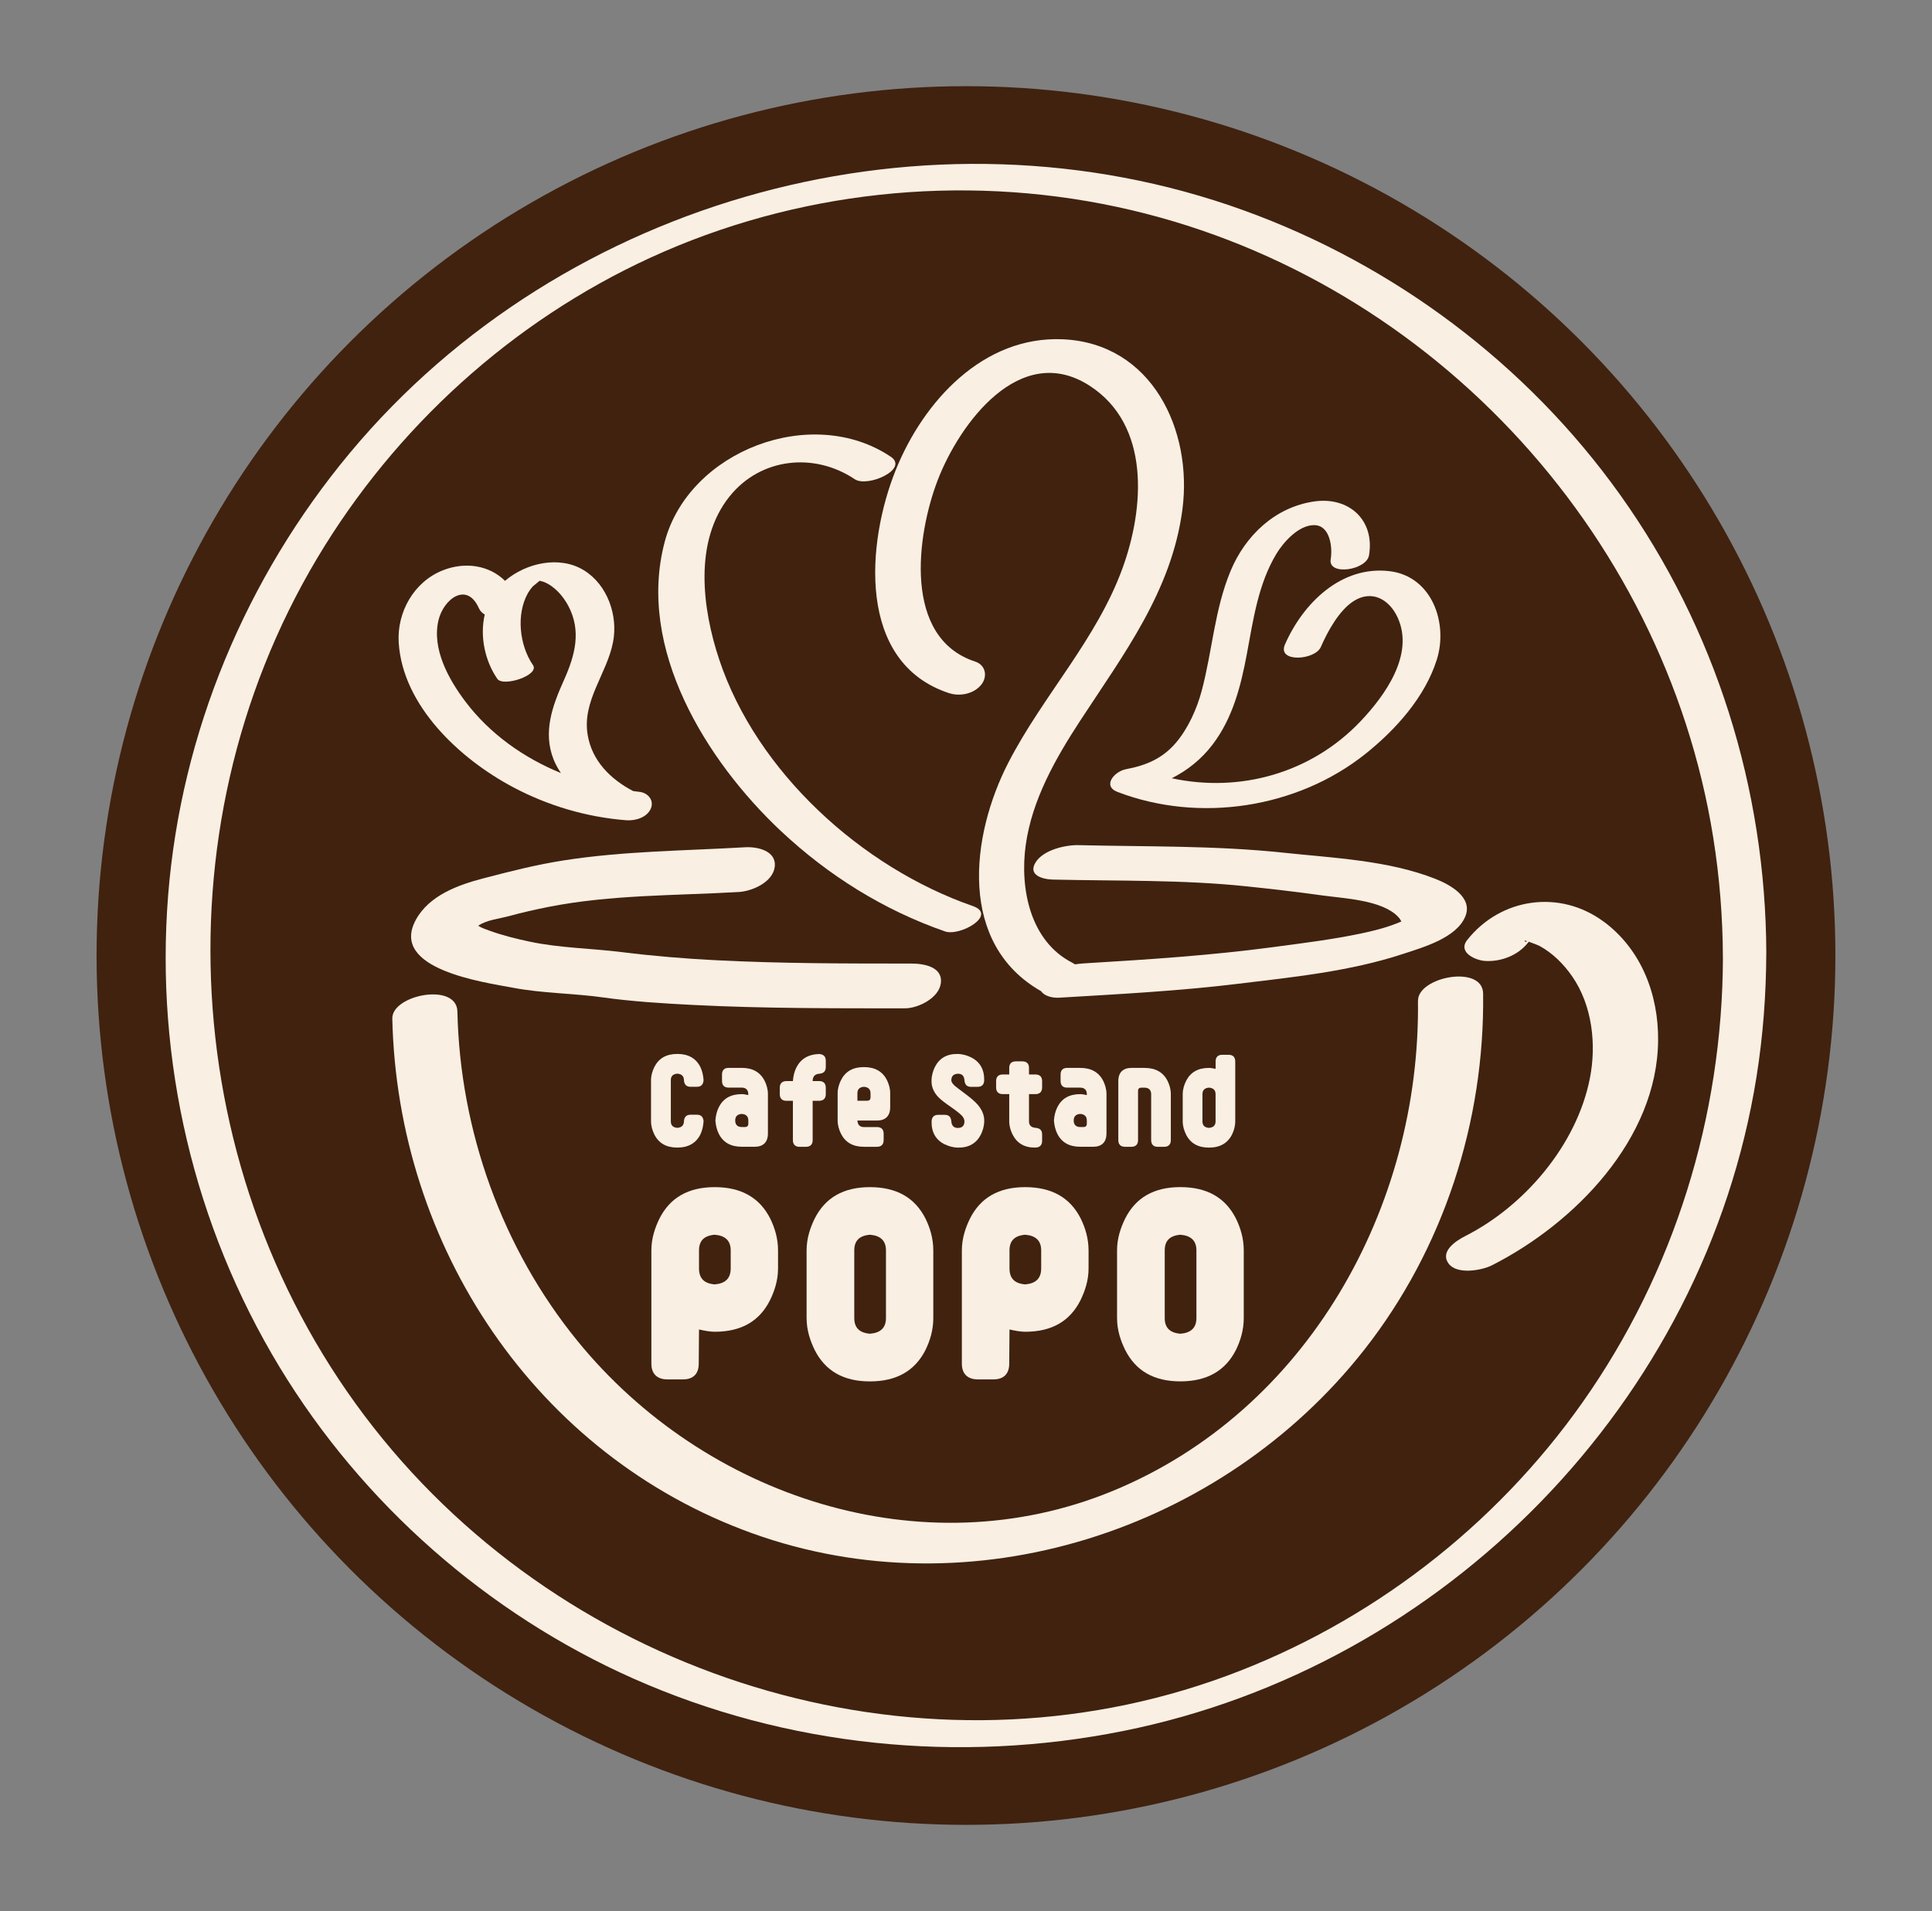
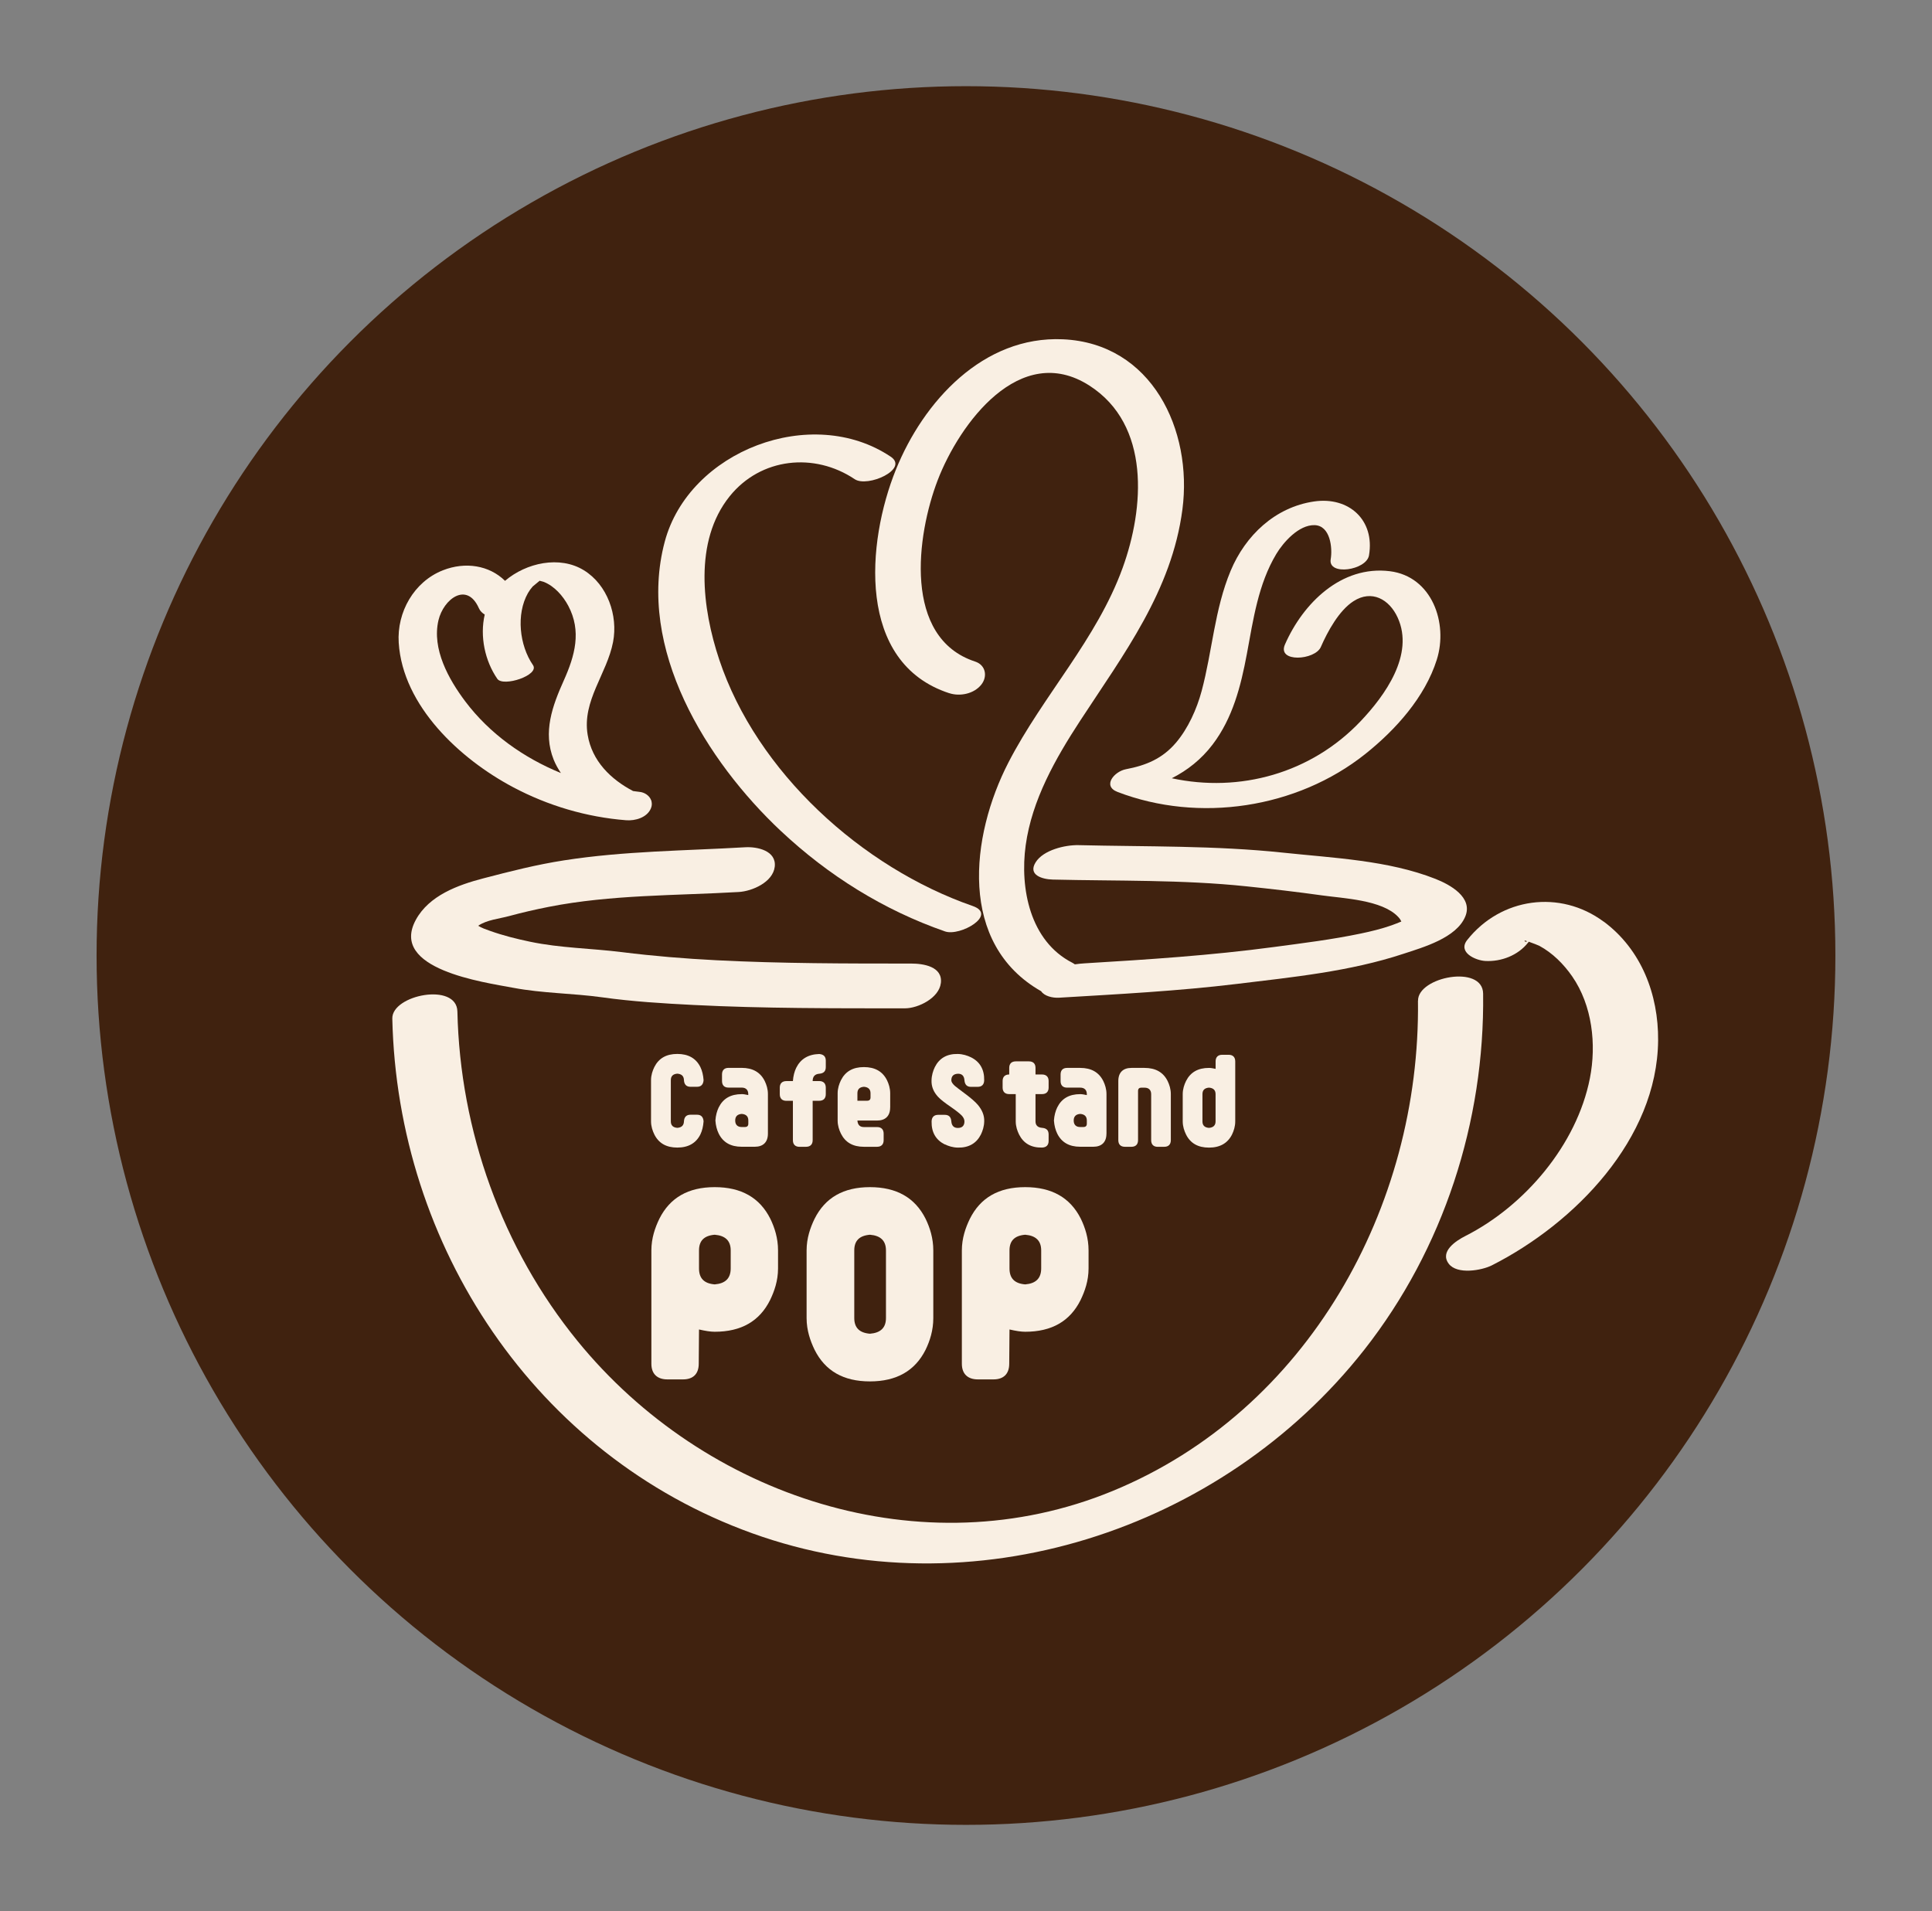
<svg xmlns="http://www.w3.org/2000/svg" id="_レイヤー_1" viewBox="0 0 566.93 560.82">
  <rect x="0" y="0" width="566.93" height="560.82" fill="#808080" stroke="none" />
  <defs>
    <style>.cls-1{fill:#f9efe3;}.cls-2{fill:#40220f;}</style>
  </defs>
  <circle class="cls-2" cx="283.46" cy="280.41" r="255.12" />
-   <path class="cls-1" d="M505.58,281.08c-.15,46.61-14.28,92.26-41.16,130.41-25.76,36.56-62.49,64.82-104.45,80.31-87.8,32.41-188.77,2.46-247.58-69.43-59.44-72.65-67.44-177.95-19.28-258.62,22.86-38.29,57.15-69.48,97.71-88.11,42.56-19.54,91.09-24.74,136.88-14.94,89.97,19.26,160.53,94.33,175.03,185.06,1.87,11.68,2.8,23.48,2.84,35.31.02,5.76,12.75,3.3,12.74-1.37-.16-48.19-14.87-95.23-42.91-134.51-27.31-38.26-66.23-67.46-110.39-83.44-92.14-33.34-199.57-4.11-262.27,71.08-30.58,36.67-49.61,82.22-53.4,129.89-3.84,48.35,7.57,96.98,32.7,138.47,24.28,40.08,61.01,72.4,103.83,91.41,44.99,19.97,95.48,25.05,143.68,15.39,94.43-18.92,170.65-96.61,185.88-191.97,1.92-12.02,2.83-24.16,2.87-36.32.02-5.76-12.72-3.31-12.74,1.37Z" />
  <path class="cls-1" d="M198.76,315.08c1.28.1,1.91.73,1.94,1.91.07,1.28.73,1.94,1.91,1.94h1.94c1.18,0,1.81-.66,1.91-1.94-.1-1.49-.42-2.78-.94-3.85-1.28-2.57-3.54-3.85-6.77-3.85s-5.45,1.28-6.74,3.85c-.52,1.08-.97,2.36-.97,3.85v12.08c0,1.49.45,2.78.97,3.85,1.28,2.57,3.51,3.85,6.74,3.85s5.49-1.29,6.77-3.85c.52-1.08.83-2.36.94-3.85-.1-1.28-.73-1.94-1.91-1.94h-1.94c-1.18,0-1.84.66-1.91,1.94-.04,1.18-.66,1.81-1.94,1.91-1.29-.1-1.91-.73-1.91-1.91v-12.08c0-1.18.62-1.81,1.91-1.91Z" />
  <path class="cls-1" d="M217.64,321.09c-3.23,0-5.45,1.29-6.74,3.89-.52,1.08-.87,2.36-.97,3.85.1,1.49.45,2.78.97,3.85,1.28,2.57,3.51,3.85,6.74,3.85h3.85c2.4,0,3.85-1.29,3.85-3.85v-11.6c0-1.49-.42-2.78-.94-3.85-1.28-2.57-3.54-3.85-6.77-3.85h-3.85c-1.28,0-1.91.73-1.91,1.94v1.91c0,1.22.63,1.94,1.91,1.94h3.85c1.29,0,1.94.73,1.94,1.91v.28c-.8-.17-1.42-.28-1.94-.28ZM219.59,329.77c0,.66-.38.97-.97.97h-.97c-1.28,0-1.91-.73-1.91-1.91s.62-1.84,1.91-1.94c1.29.1,1.94.73,1.94,1.94v.94Z" />
  <path class="cls-1" d="M234.62,336.54h1.91c1.21,0,1.94-.66,1.94-1.94v-11.56h1.91c1.29,0,1.94-.73,1.94-1.94v-1.91c0-1.22-.66-1.94-1.94-1.94h-1.91c0-1.35.66-2.05,1.94-2.15,1.28-.1,1.91-.73,1.91-1.94v-1.91c0-1.22-.66-1.84-1.94-1.94-3.23.1-5.45,1.46-6.74,4.06-.52,1.07-.87,2.4-.97,3.89h-1.91c-1.29,0-1.94.73-1.94,1.94v1.91c0,1.22.66,1.94,1.94,1.94h1.91v11.56c0,1.28.73,1.94,1.94,1.94Z" />
  <path class="cls-1" d="M261.22,324.98v-4.13c0-1.49-.42-2.78-.94-3.85-1.28-2.57-3.54-3.85-6.77-3.85s-5.45,1.28-6.74,3.85c-.52,1.08-.97,2.36-.97,3.85v7.99c0,1.49.45,2.78.97,3.85,1.29,2.57,3.51,3.85,6.74,3.85h3.85c1.28,0,1.94-.73,1.94-1.94v-1.91c0-1.22-.66-1.94-1.94-1.94h-3.85c-1.18,0-1.81-.62-1.91-1.91h5.76c2.39,0,3.85-1.28,3.85-3.85ZM255.45,322.06c0,.66-.38.97-.97.97h-2.88v-2.19c0-1.18.62-1.81,1.91-1.91,1.28.1,1.94.73,1.94,1.91v1.22Z" />
  <path class="cls-1" d="M277.22,335.81c1.08.52,2.36.94,3.85.97,3.23.07,5.48-1.29,6.77-3.85.52-1.08.94-2.36.97-3.85.07-1.77-.63-3.37-1.88-4.86-.73-.87-2.05-2.01-3.92-3.4-1.5-1.11-2.43-1.84-2.81-2.15-.7-.63-1.04-1.18-1.04-1.63,0-1.22.62-1.87,1.91-1.94,1.21-.03,1.84.63,1.94,1.91.1,1.28.73,1.94,1.91,1.94h1.94c1.21,0,1.91-.63,1.94-1.91.07-3.23-1.29-5.49-3.89-6.77-1.08-.52-2.36-.94-3.85-.97-3.23-.07-5.45,1.28-6.74,3.85-.52,1.08-.94,2.4-.97,3.89-.07,1.84.62,3.44,1.91,4.83.66.73,1.94,1.74,3.82,3.02,1.46,1.01,2.46,1.81,3.06,2.4.59.59.87,1.22.87,1.81,0,1.18-.62,1.91-1.91,1.91h-.03c-1.18,0-1.81-.66-1.91-1.94-.1-1.29-.73-1.91-1.94-1.91h-1.91c-1.21,0-1.91.66-1.94,1.94-.07,3.23,1.29,5.45,3.85,6.74Z" />
-   <path class="cls-1" d="M300,311.47h-1.91c-1.21,0-1.94.63-1.94,1.91v1.94h-1.91c-1.29,0-1.94.73-1.94,1.91v1.94c0,1.18.66,1.91,1.94,1.91h1.91v7.99c0,1.49.45,2.78.97,3.85,1.29,2.57,3.51,3.92,6.74,3.85,1.28-.04,1.94-.73,1.94-1.94v-1.91c0-1.22-.63-1.84-1.91-1.94-1.29-.1-1.94-.73-1.94-1.91v-7.99h1.91c1.28,0,1.94-.73,1.94-1.91v-1.94c0-1.18-.66-1.91-1.94-1.91h-1.91v-1.94c0-1.28-.73-1.91-1.94-1.91Z" />
+   <path class="cls-1" d="M300,311.47h-1.91c-1.21,0-1.94.63-1.94,1.91v1.94c-1.29,0-1.94.73-1.94,1.91v1.94c0,1.18.66,1.91,1.94,1.91h1.91v7.99c0,1.49.45,2.78.97,3.85,1.29,2.57,3.51,3.92,6.74,3.85,1.28-.04,1.94-.73,1.94-1.94v-1.91c0-1.22-.63-1.84-1.91-1.94-1.29-.1-1.94-.73-1.94-1.91v-7.99h1.91c1.28,0,1.94-.73,1.94-1.91v-1.94c0-1.18-.66-1.91-1.94-1.91h-1.91v-1.94c0-1.28-.73-1.91-1.94-1.91Z" />
  <path class="cls-1" d="M324.69,332.69v-11.6c0-1.49-.42-2.78-.94-3.85-1.28-2.57-3.54-3.85-6.77-3.85h-3.85c-1.29,0-1.91.73-1.91,1.94v1.91c0,1.22.62,1.94,1.91,1.94h3.85c1.28,0,1.94.73,1.94,1.91v.28c-.8-.17-1.42-.28-1.94-.28-3.23,0-5.45,1.29-6.74,3.89-.52,1.08-.87,2.36-.97,3.85.1,1.49.45,2.78.97,3.85,1.28,2.57,3.5,3.85,6.74,3.85h3.85c2.39,0,3.85-1.29,3.85-3.85ZM318.92,329.77c0,.66-.38.97-.97.97h-.97c-1.29,0-1.91-.73-1.91-1.91s.62-1.84,1.91-1.94c1.28.1,1.94.73,1.94,1.94v.94Z" />
  <path class="cls-1" d="M339.72,336.54h1.94c1.18,0,1.91-.66,1.91-1.94v-13.51c0-1.49-.42-2.78-.94-3.85-1.28-2.57-3.54-3.85-6.77-3.85h-3.85c-2.4,0-3.85,1.28-3.85,3.85v17.36c0,1.28.73,1.94,1.94,1.94h1.91c1.21,0,1.94-.66,1.94-1.94v-14.44c0-.66.35-.97.94-.97h.97c1.28,0,1.94.73,1.94,1.91v13.51c0,1.28.73,1.94,1.91,1.94Z" />
  <path class="cls-1" d="M354.76,336.78c3.23,0,5.49-1.29,6.77-3.85.52-1.08.94-2.36.94-3.85v-17.6c0-1.28-.73-1.94-1.91-1.94h-1.94c-1.18,0-1.91.66-1.91,1.94v2.19c-.8-.17-1.42-.28-1.94-.28-3.23,0-5.45,1.28-6.74,3.85-.52,1.07-.97,2.36-.97,3.85v7.99c0,1.49.45,2.78.97,3.85,1.28,2.57,3.5,3.85,6.74,3.85ZM352.85,321.09c0-1.18.62-1.8,1.91-1.91,1.28.1,1.94.73,1.94,1.91v7.99c0,1.18-.66,1.81-1.94,1.91-1.29-.1-1.91-.73-1.91-1.91v-7.99Z" />
  <path class="cls-1" d="M195.83,404.8h4.61c2.85,0,4.6-1.51,4.6-4.6l.08-10.05c1.84.42,3.35.67,4.61.67,7.79,0,13.15-3.1,16.24-9.29,1.26-2.6,2.34-5.69,2.34-9.29v-5.28c0-3.6-1-6.7-2.26-9.29-3.1-6.2-8.54-9.29-16.32-9.29s-13.15,3.1-16.25,9.29c-1.26,2.6-2.34,5.69-2.34,9.29v33.24c0,3.1,1.84,4.6,4.69,4.6ZM205.12,366.95c0-2.85,1.51-4.35,4.61-4.6,3.1.25,4.69,1.76,4.69,4.6v5.28c0,2.93-1.59,4.44-4.69,4.69-3.1-.25-4.61-1.76-4.61-4.69v-5.28Z" />
  <path class="cls-1" d="M255.28,405.39c7.79,0,13.23-3.1,16.33-9.29,1.26-2.6,2.26-5.69,2.26-9.29v-19.85c0-3.6-1-6.7-2.26-9.29-3.1-6.2-8.54-9.29-16.33-9.29s-13.15,3.1-16.25,9.29c-1.26,2.6-2.34,5.69-2.34,9.29v19.85c0,3.6,1.09,6.7,2.34,9.29,3.1,6.2,8.46,9.29,16.25,9.29ZM250.68,366.95c0-2.85,1.51-4.35,4.61-4.6,3.1.25,4.69,1.76,4.69,4.6v19.85c0,2.85-1.59,4.35-4.69,4.6-3.1-.25-4.61-1.76-4.61-4.6v-19.85Z" />
  <path class="cls-1" d="M286.93,404.8h4.61c2.85,0,4.61-1.51,4.61-4.6l.08-10.05c1.84.42,3.35.67,4.61.67,7.79,0,13.15-3.1,16.24-9.29,1.26-2.6,2.35-5.69,2.35-9.29v-5.28c0-3.6-1.01-6.7-2.26-9.29-3.1-6.2-8.54-9.29-16.33-9.29s-13.15,3.1-16.24,9.29c-1.26,2.6-2.35,5.69-2.35,9.29v33.24c0,3.1,1.84,4.6,4.69,4.6ZM296.23,366.95c0-2.85,1.51-4.35,4.61-4.6,3.1.25,4.69,1.76,4.69,4.6v5.28c0,2.93-1.59,4.44-4.69,4.69-3.1-.25-4.61-1.76-4.61-4.69v-5.28Z" />
-   <path class="cls-1" d="M327.79,386.8c0,3.6,1.09,6.7,2.35,9.29,3.1,6.2,8.46,9.29,16.24,9.29s13.23-3.1,16.33-9.29c1.26-2.6,2.26-5.69,2.26-9.29v-19.85c0-3.6-1-6.7-2.26-9.29-3.1-6.2-8.54-9.29-16.33-9.29s-13.15,3.1-16.24,9.29c-1.26,2.6-2.35,5.69-2.35,9.29v19.85ZM341.78,366.95c0-2.85,1.51-4.35,4.61-4.6,3.1.25,4.69,1.76,4.69,4.6v19.85c0,2.85-1.59,4.35-4.69,4.6-3.1-.25-4.61-1.76-4.61-4.6v-19.85Z" />
  <path class="cls-1" d="M278.55,203.42c3.17,1.04,7.28.19,9.42-2.52,1.88-2.39,1.28-5.74-1.81-6.75-21.3-6.95-17.18-37.17-11-53.24,6.36-16.55,24.15-40.82,44.52-27.75,17.97,11.53,16.12,35.92,9.75,53.49-7.59,20.95-23.34,37.42-33.48,57.04-11.24,21.76-14.81,53.35,9.57,67.2.9,1.39,3.27,2.02,5.25,1.9,17.4-1.04,34.91-1.95,52.22-4.05,16.31-1.98,33.1-3.64,48.79-8.82,5.79-1.91,15.6-4.65,18.2-10.97,2.31-5.61-4.45-9.33-8.76-11.03-13.84-5.46-29.97-6.13-44.63-7.69-19.95-2.12-40.09-1.73-60.11-2.21-3.94-.09-10.35,1.43-12.59,5.05-2.32,3.74,1.99,4.97,5.01,5.05,18.93.46,38.02,0,56.89,1.99,7.36.77,14.77,1.62,22.1,2.65,6.31.89,17.66,1.32,22.35,6.27.58.61.73.91.97,1.4-.93.39-1.86.76-2.81,1.1-2.96,1.04-6.02,1.79-9.09,2.43-8.5,1.78-16.94,2.81-25.53,3.96-18.4,2.46-36.9,3.67-55.42,4.78-.9.05-1.91.15-2.95.3-.24-.16-.46-.32-.75-.47-12.43-6.35-15.42-21.84-13.68-34.47,1.84-13.32,8.74-25.45,15.98-36.54,12.8-19.6,26.88-38.1,30.01-62.02,3.04-23.27-8.94-48.77-35.1-49.93-23.37-1.03-40.89,18.21-49,38.31-8.56,21.19-11.66,56.63,15.67,65.55Z" />
  <path class="cls-1" d="M229.15,243.87c13.89,13.05,30.15,23.21,48.17,29.47,4.4,1.53,15.56-4.87,8.09-7.47-32.5-11.29-63.36-39.28-74.36-72.31-4.97-14.92-7.55-34.71,3.06-47.91,9.13-11.36,24.88-12.96,36.71-5.02,3.76,2.52,16.01-2.96,10.55-6.61-23.14-15.52-59.2-1.75-66.31,24.97-8.34,31.31,12.24,64.36,34.09,84.89Z" />
  <path class="cls-1" d="M330.39,225.74c-3.38.64-7.04,4.91-2.45,6.67,23.87,9.15,52.61,4.85,72.68-11.13,8.89-7.08,17.53-16.67,21-27.7,3.38-10.72-1.42-24.42-13.78-25.95-14.26-1.76-25.48,9.41-30.78,21.5-2.37,5.4,8.82,4.65,10.53.73,1.99-4.55,5.32-10.69,9.58-13.43,5.35-3.45,10.51-.58,12.97,4.82,4.95,10.87-3.75,22.89-10.9,30.42-14.48,15.26-35.42,21.03-55.39,16.72,4.59-2.33,8.66-5.54,11.96-9.87,5.93-7.79,8.3-17.15,10.07-26.6,1.87-10.02,3.31-20.46,8.64-29.35,2.09-3.48,6.61-8.56,11.2-8.46,4.69.1,5.32,6.76,4.76,10.01-.84,4.94,10.5,3.24,11.24-1.14,1.76-10.36-5.9-17.3-16.1-15.82-11.46,1.67-20.16,9.98-24.49,20.32-4.75,11.36-5.37,23.54-8.52,35.3-1.41,5.27-3.97,10.99-7.54,15.18-3.99,4.68-8.77,6.66-14.69,7.78Z" />
  <path class="cls-1" d="M150.52,230.99c10.29,5.46,21.6,8.81,33.22,9.72,2.66.21,6.12-.77,7.26-3.47.31-.72.33-1.42.18-2.05,0-.12-.04-.23-.1-.34-.5-1.36-1.91-2.35-3.53-2.48-.59-.05-1.19-.17-1.78-.23-6.57-3.45-12.06-8.82-13.33-16.51-1.66-9.99,5.66-17.87,7.46-27.23,1.49-7.76-1.63-16.79-8.57-21.05-7.09-4.36-16.91-2.21-23.13,3.1-4.64-4.55-11.64-5.69-18.24-3.09-8.5,3.35-13.53,12.3-12.96,21.25,1.18,18.63,18.1,34.2,33.53,42.38ZM128.66,182.04c1.48-6.27,8.35-11.46,11.86-3.56.38.87,1.01,1.43,1.72,1.87-1.48,6.38.05,13.58,3.69,18.86,1.7,2.47,12.52-1.06,10.46-4.04-3.97-5.76-4.98-14.93-1.47-21.12.4-.7.87-1.34,1.4-1.94.17-.19,1.43-1.13,2.03-1.68.52.13,1.18.31,1.26.35,3.09,1.25,5.6,4.1,7.14,6.99,3.96,7.46,1.95,14.65-1.31,21.92-3.34,7.45-6.19,15.16-2.98,23.22.57,1.42,1.31,2.71,2.13,3.95-11-4.5-20.93-11.55-28.08-21.05-4.87-6.48-9.82-15.36-7.85-23.77Z" />
  <path class="cls-1" d="M276.09,288.5c.58-4.88-5.17-5.73-8.66-5.73-19.06,0-38.12,0-57.16-.97-9.29-.47-18.52-1.23-27.74-2.38-9.01-1.13-18.06-1.19-26.99-3.06-3.99-.84-7.94-1.82-11.79-3.2-1.16-.41-2.38-.83-3.44-1.48,2.54-1.75,6.23-2.06,9.14-2.86,3.86-1.05,7.71-1.93,11.63-2.7,18.22-3.59,37.26-3.28,55.7-4.35,3.96-.23,10.02-2.88,10.56-7.4.56-4.73-5.15-5.94-8.66-5.73-17.68,1.03-35.57,1.1-53.15,3.84-8.05,1.25-15.86,3.23-23.72,5.29-7.39,1.93-15.91,5.01-19.8,12.19-7.85,14.5,19.96,18.29,28.59,19.92,8.64,1.64,17.44,1.59,26.12,2.8,8.86,1.24,17.83,1.79,26.77,2.24,20.67,1.05,41.35.98,62.03.99,3.94,0,10.04-3.04,10.56-7.4Z" />
  <path class="cls-1" d="M416.09,293.66c.77,60.49-32.4,120.35-89.61,143.89-55.83,22.98-119.75,1.74-157.02-44.03-22.13-27.17-34.47-61.67-35.24-96.68-.19-8.66-19.26-4.89-19.1,2.07,1.48,66.81,41.97,128.13,105.59,151.04,64.4,23.19,137.83-.67,179.62-53.84,23.26-29.6,35.36-66.97,34.88-104.52-.11-8.64-19.19-4.91-19.1,2.07Z" />
  <path class="cls-1" d="M470.58,270.47c-12.78-9.48-30.17-7.07-40.03,5.37-2.89,3.65,2.46,6.02,5.31,6.17,4.69.25,9.59-1.66,12.51-5.35.11-.14.15-.19.24-.3,1.2.42,2.86,1.08,3.09,1.2,3.9,2.11,7.14,5.36,9.65,8.98,5.89,8.51,7.15,19.96,5.19,29.9-3.84,19.52-19.14,37.45-36.5,46.26-2.77,1.4-7.63,4.55-4.93,8.15,2.45,3.28,9.72,1.98,12.67.48,24.26-12.3,48.52-37.04,48.78-65.98.12-13.51-4.92-26.7-15.97-34.9ZM447.37,276.04c-.01-.06.32.02.79.18-.38.2-.7.24-.79-.18Z" />
</svg>